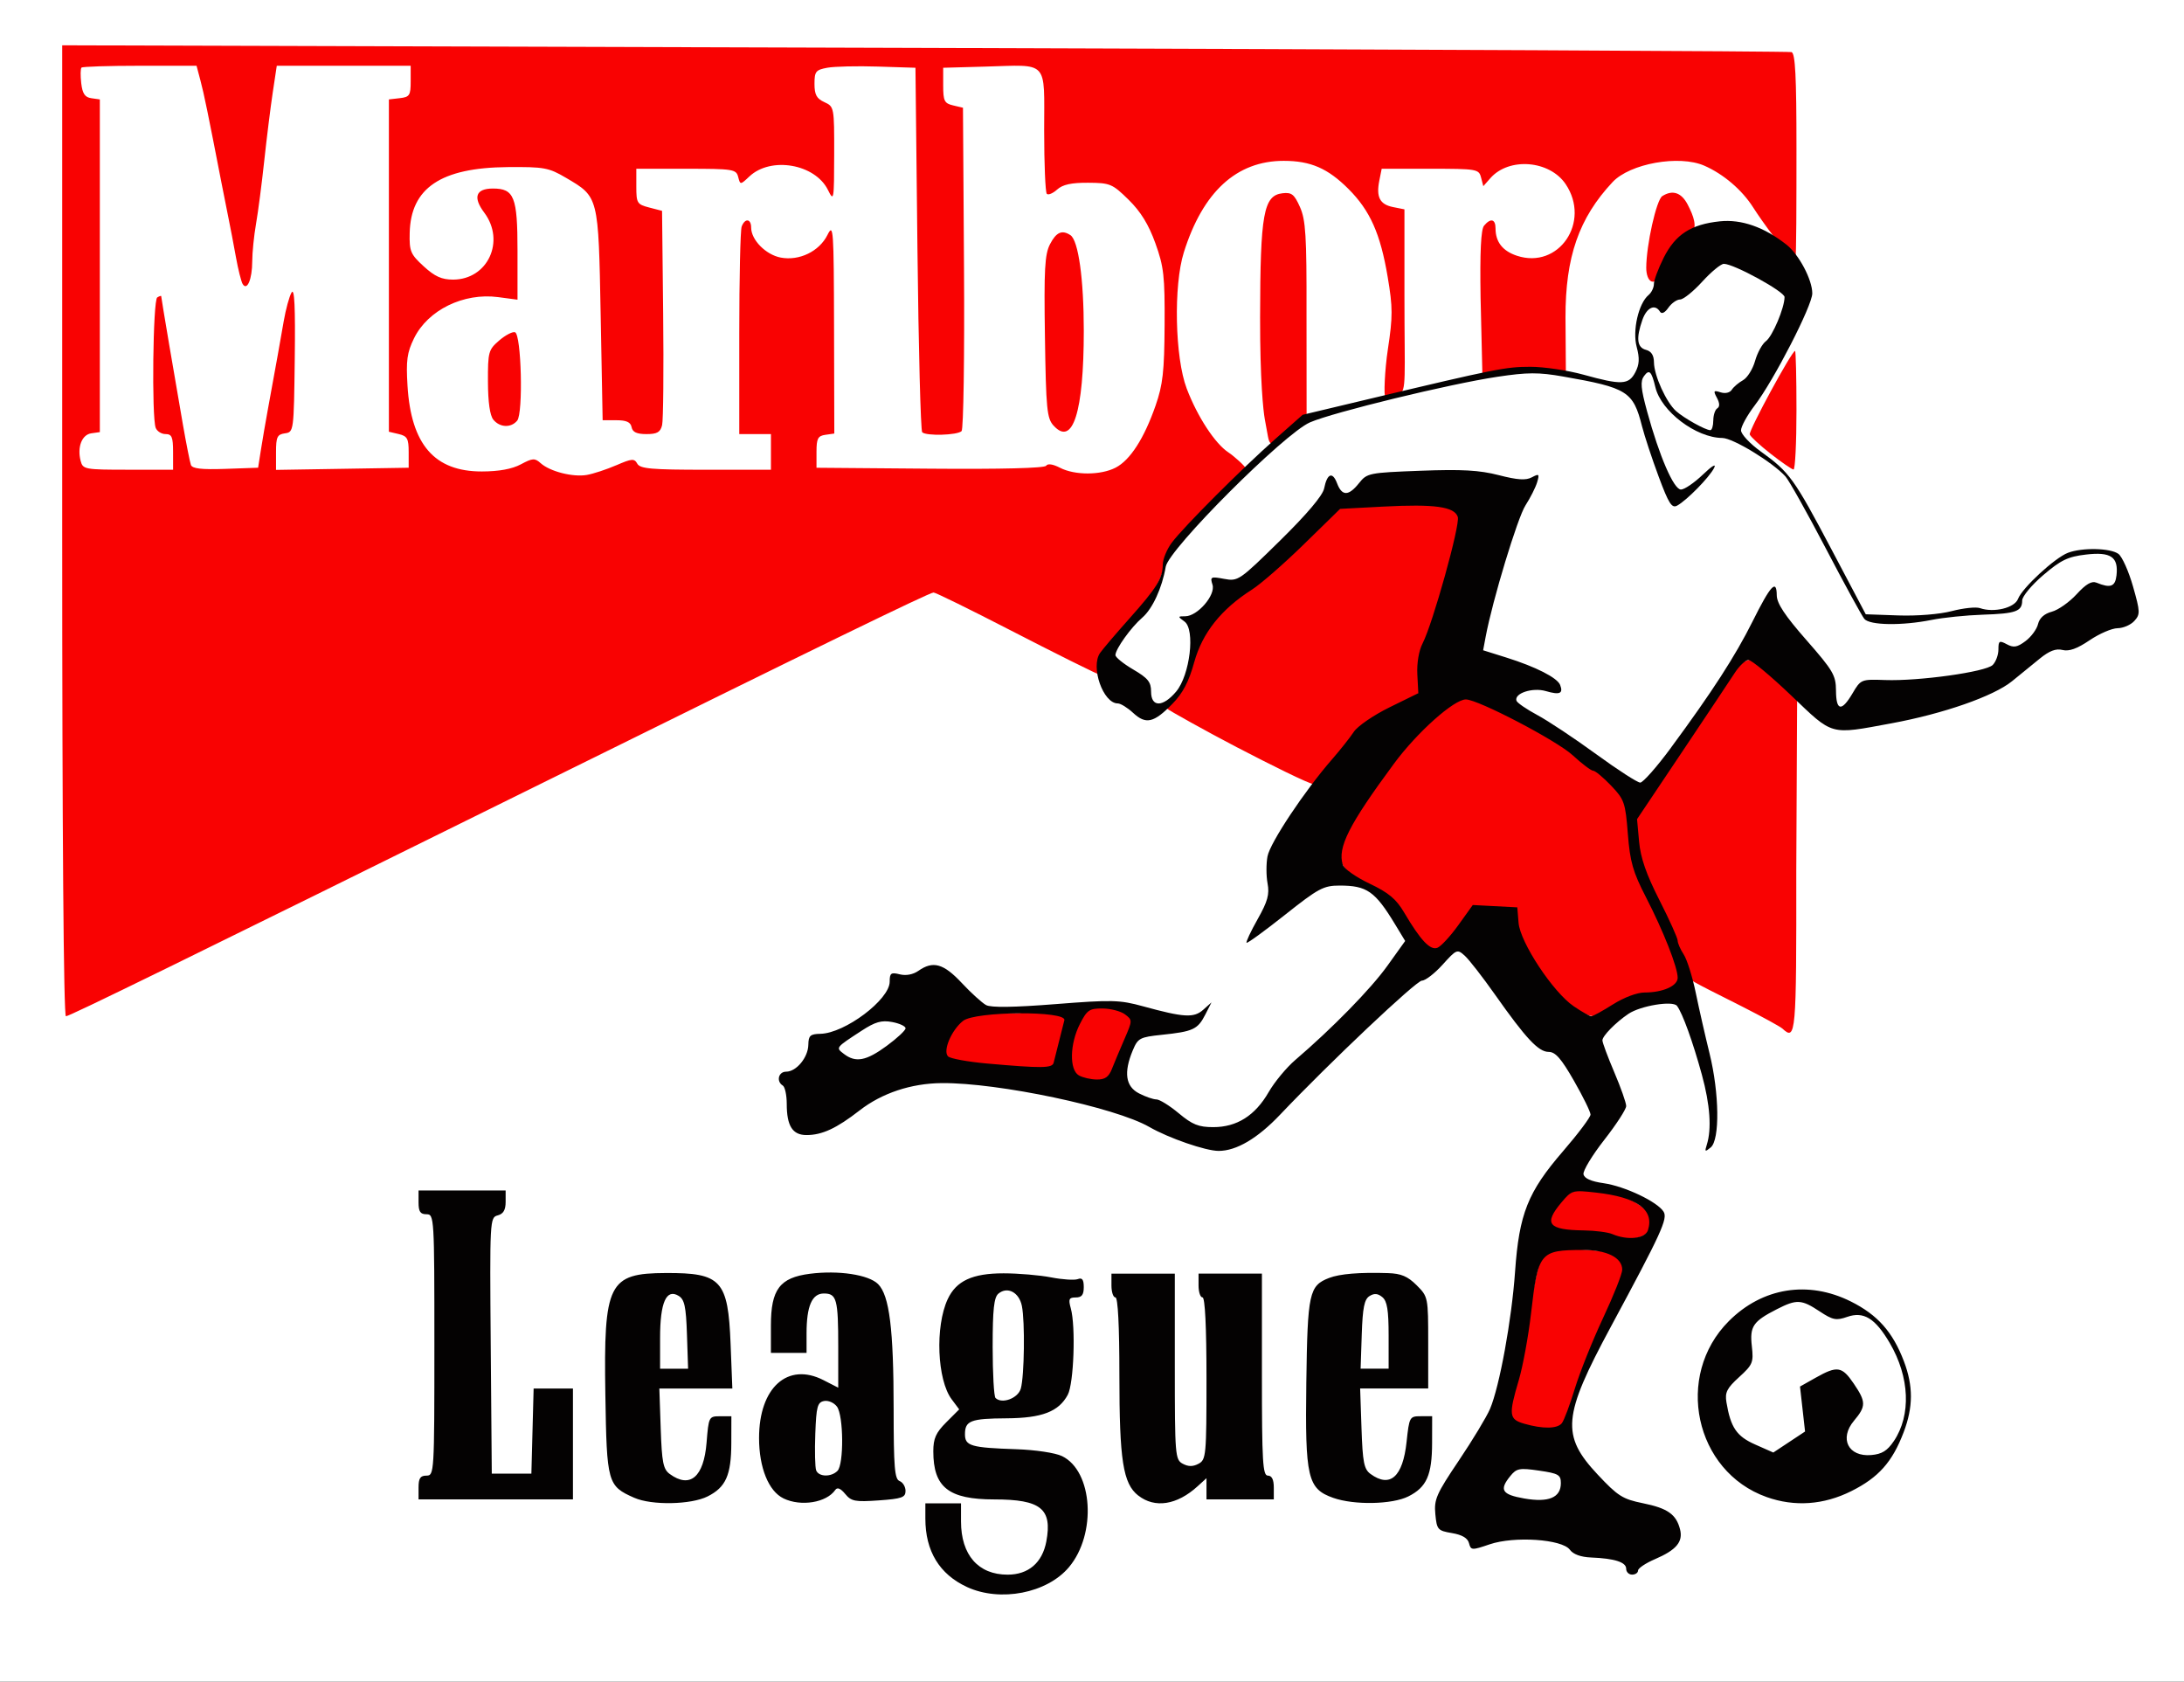
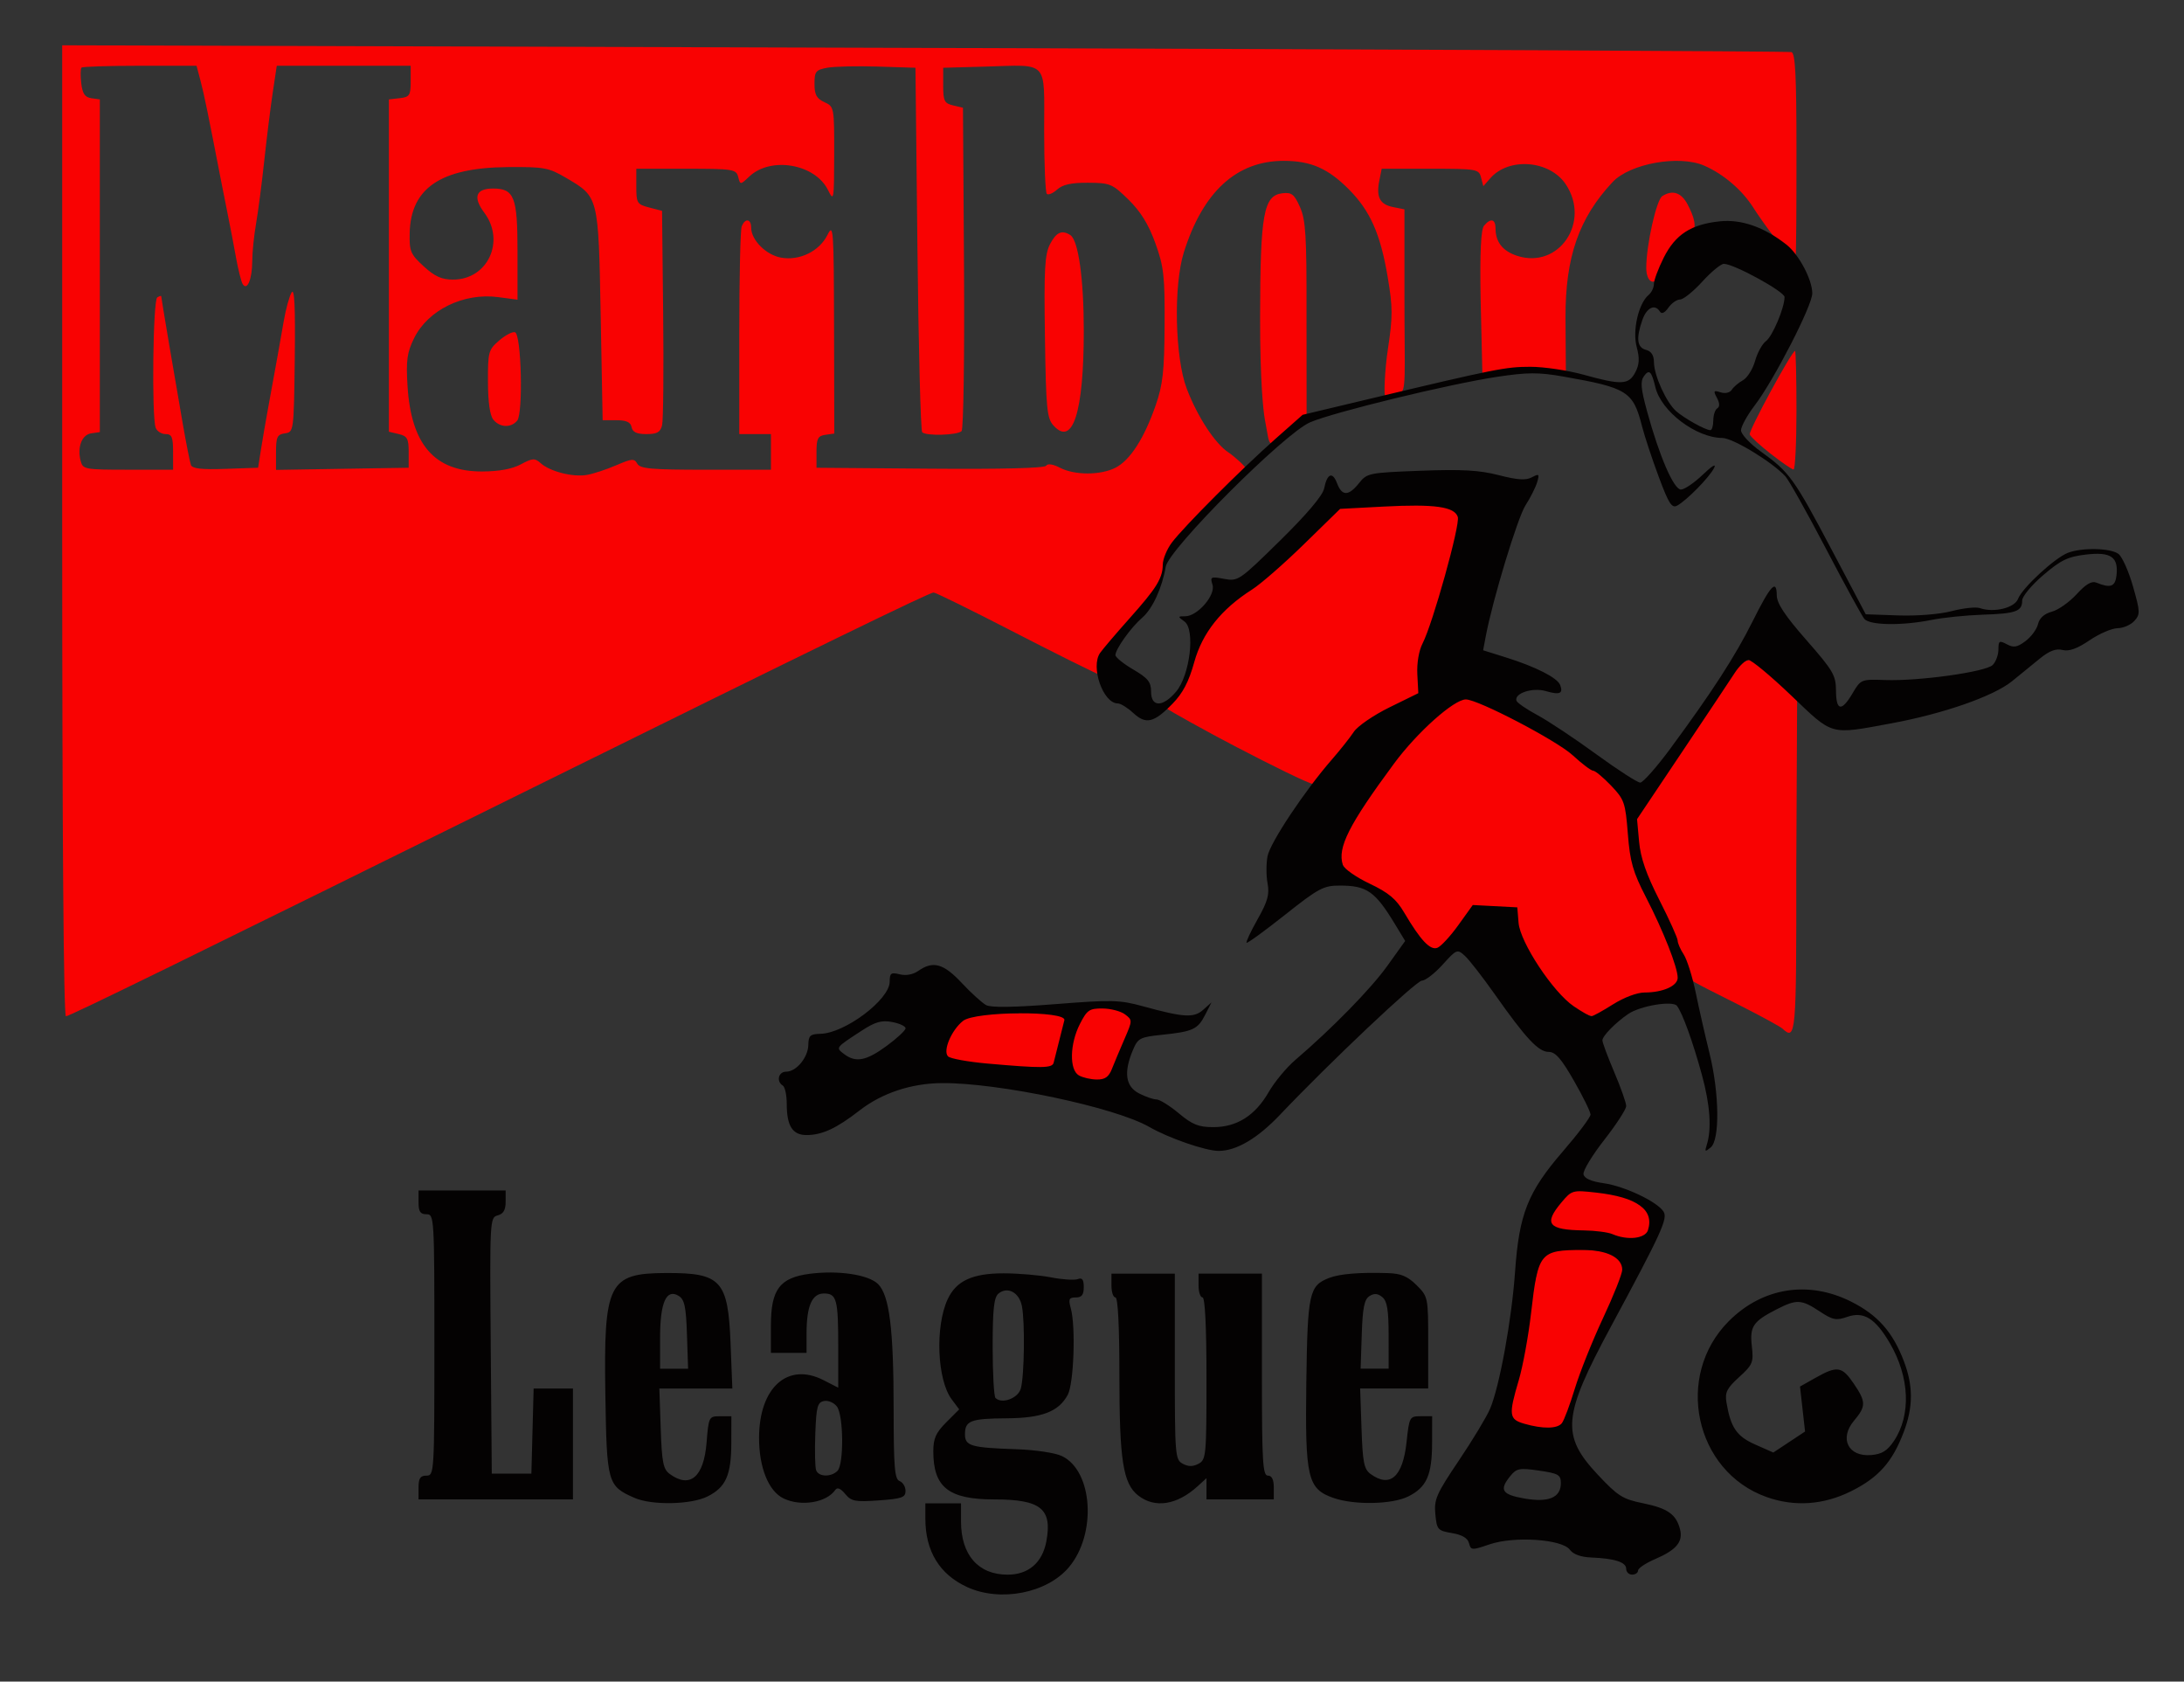
<svg xmlns="http://www.w3.org/2000/svg" height="277.457" viewBox="0 0 145.94 112.347" width="360.416">
  <rect x="0" y="0" width="145.94" height="112.347" fill="#333333" stroke="none" />
  <g transform="translate(-54.927 -112.504)">
-     <path d="m54.927-224.851h145.94v112.347h-145.94z" fill="#fff" fill-rule="evenodd" stroke-linecap="round" stroke-linejoin="bevel" stroke-width=".816" transform="scale(1 -1)" />
    <g stroke-width=".265">
      <path d="m156.85 207.762c-.74-.161-1.254.001-1.168-.968.051-.572.835-3.054.98-3.425.144-.371.272-1.685.548-3.577.367-2.511.707-3.382 1.036-3.624.543-.4 4.218-.161 4.932.221.746.399.319 1.501-.998 4.206-.65 1.336-1.421 3.241-1.814 4.514-.393 1.273-.96 2.677-1.117 2.784-.324.221-.739.302-1.873.056zm6.113-12.59c-.364-.12-1.552-.36-2.321-.374-1.526-.029-2.852-.354-2.347-1.299.253-.473 1.251-1.553 2.78-1.552 2.146.001 4.454 1.4 4.317 2.365-.093.653-1.285 1.236-2.43.86zm-35.982-10.482c-.492-.492-.846-2.602-.244-3.589.496-.813 1.184-1.56 2.054-1.419 1.275.207 2.33.723 1.872 1.606-.212.409-.887 1.711-1.058 2.28-.259.864-.481 1.216-1.065 1.216-.384 0-1.384.08-1.559-.095zm-6.522-.722c-.973-.168-7.89-.615-3.192-2.915.273-.133 1.596-.286 2.218-.747.265-.197 1.647-.14 3.417-.112 4.358-.549 3.223.148 2.789 2.321-.183.917-.033 1.761-1.47 1.801-.798.022-2.79-.18-3.763-.348zm53.572-2.745c-.138-.129-1.342-.788-2.674-1.465-1.333-.677-3.447-1.709-3.576-1.886-.129-.177-.514-1.435-.854-2.235-.34-.8-.831-1.98-1.464-3.317-.69-1.459-1.338-3.244-1.431-4.087l.387-1.933c.194-.969 2.067-2.981 3.016-4.083 1.845-2.139 2.99-4.74 3.451-5.306l1.213-.43 1.716.795 1.201 1.824-.058 11.574c.012 10.986-.023 11.389-.927 10.548zm-114.948-33.259v-32.434l57.613.175c31.687.096 57.762.222 57.944.279.253.08.331 1.608.331 6.462 0 3.497-.006 7.311-.072 7.311-.466 0-2.23-2.463-2.821-3.395-.743-1.17-1.991-2.235-3.271-2.792-1.68-.731-4.96-.142-6.123 1.098-2.251 2.402-3.155 5.002-3.147 9.044l.026 3.72-2.201-.135c-1.178.029-2.155.033-2.519.07l-.858.195-.122-5.151c-.05-3.067.022-4.577.231-4.829.438-.528.768-.45.768.181 0 .905.475 1.511 1.431 1.827 2.793.922 4.955-2.253 3.257-4.782-1.073-1.597-3.786-1.816-5.03-.404l-.474.538-.152-.582c-.146-.56-.276-.582-3.396-.582h-3.243l-.158.791c-.221 1.103.034 1.592.919 1.769l.76.152v5.778c0 5.527.154 6.322-.358 6.596-.294.157-.801.257-.917.186-.116-.071-.044-1.821.166-3.204.334-2.203.332-2.801-.012-4.843-.487-2.889-1.174-4.43-2.617-5.873-1.382-1.382-2.53-1.881-4.332-1.881-3.147 0-5.4 2.065-6.672 6.114-.697 2.22-.596 7.031.192 9.1.716 1.881 1.893 3.679 2.791 4.268.355.233 1.167.948 1.167 1.098s-1.451 1.3-2.829 2.702c-2.195 2.234-2.337 2.495-2.61 3.681-.256 1.108-.689 1.921-2.39 3.832-1.143 1.284-1.897 2.415-1.897 2.675 0 .26.271.927.115.927s-3.462-1.662-6.143-3.044-4.986-2.514-5.121-2.514c-.268 0-7.954 3.741-25.55 12.437-25.079 12.394-32.189 15.874-32.427 15.874-.154 0-.249-12.338-.249-32.434zm37.027-4.377c1.039-.451 1.202-.463 1.402-.105.189.338.948.405 4.579.405h4.352v-1.191-1.191h-1.058-1.058v-6.725c0-3.699.072-6.914.161-7.144.221-.576.633-.527.633.075 0 .821.984 1.815 1.98 2.002 1.238.232 2.572-.415 3.119-1.513.399-.802.424-.447.44 6.209l.017 7.059-.595.085c-.504.072-.595.247-.595 1.143v1.058l7.593.062c4.756.039 7.653-.035 7.754-.197.1-.161.452-.109.926.136.987.51 2.721.506 3.717-.009.97-.502 1.904-1.952 2.666-4.139.488-1.4.587-2.281.605-5.379.019-3.287-.05-3.904-.618-5.479-.451-1.251-.979-2.108-1.788-2.901-1.084-1.064-1.233-1.127-2.705-1.135-1.122-.007-1.701.12-2.07.454-.282.255-.593.384-.69.287-.097-.097-.177-2-.177-4.229 0-4.769.351-4.391-3.969-4.271l-2.778.077v1.179c0 1.039.078 1.197.661 1.335l.661.156.069 10.687c.038 5.878-.035 10.791-.162 10.918-.278.278-2.37.338-2.632.076-.102-.102-.245-5.623-.318-12.268l-.132-12.083-2.514-.08c-1.382-.044-2.9-.009-3.373.078-.775.143-.86.249-.86 1.078 0 .724.141.984.661 1.221.653.298.661.342.655 3.5-.006 3.066-.023 3.164-.414 2.371-.861-1.745-3.816-2.256-5.25-.909-.61.573-.611.573-.752.031-.134-.511-.336-.543-3.474-.543h-3.332v1.183c0 1.113.051 1.196.86 1.406l.86.223.074 6.862c.041 3.774.009 7.13-.071 7.458-.116.472-.332.595-1.047.595-.648 0-.927-.13-.992-.463-.065-.335-.344-.463-1.012-.463h-.922l-.132-7.024c-.15-7.969-.129-7.886-2.313-9.17-1.162-.683-1.463-.738-3.905-.718-4.459.038-6.475 1.394-6.544 4.402-.028 1.224.054 1.42.938 2.229.741.679 1.202.887 1.964.886 2.315-.003 3.507-2.569 2.08-4.475-.772-1.031-.563-1.609.581-1.609 1.421 0 1.642.558 1.642 4.151v3.275l-1.294-.172c-2.31-.306-4.695.862-5.621 2.752-.468.956-.539 1.478-.435 3.175.24 3.925 1.804 5.726 4.968 5.721 1.142-.002 2.017-.162 2.604-.476.785-.42.933-.429 1.323-.08.623.559 2.153.949 3.085.788.437-.076 1.323-.368 1.969-.648zm29.219-2.647c-.445-.491-.505-1.105-.577-5.929-.068-4.502-.013-5.513.338-6.191.417-.806.799-.977 1.364-.607.532.348.894 2.929.894 6.381 0 5.444-.736 7.759-2.017 6.345zm-37.433-.394c-.231-.279-.359-1.168-.363-2.536-.007-1.994.034-2.142.75-2.758.416-.358.892-.606 1.058-.551.425.141.555 5.413.146 5.905-.411.495-1.154.467-1.591-.06zm-21.404 2.149c0-.992-.084-1.191-.501-1.191-.275 0-.573-.188-.661-.419-.275-.718-.182-8.533.104-8.71.146-.09.265-.127.265-.082.001.11.927 5.589 1.445 8.548.229 1.31.472 2.535.539 2.723.09.25.706.321 2.307.265l2.184-.077.187-1.191c.103-.655.312-1.875.466-2.712.573-3.127.815-4.471 1.058-5.885.138-.799.374-1.663.525-1.918.195-.33.256.955.213 4.43-.061 4.853-.067 4.896-.657 4.979-.516.073-.595.242-.595 1.263v1.179l4.432-.072 4.432-.072v-1.046c0-.898-.094-1.069-.661-1.203l-.661-.156v-11.101-11.101l.728-.084c.656-.075.728-.186.728-1.124v-1.041h-4.474-4.474l-.269 1.786c-.148.982-.403 3.036-.568 4.564-.164 1.528-.411 3.423-.549 4.211-.138.788-.252 1.919-.254 2.514-.004 1.19-.342 1.988-.638 1.509-.098-.159-.303-.975-.454-1.814s-.373-2.001-.493-2.584c-.119-.582-.332-1.654-.473-2.381-.896-4.621-1.165-5.929-1.4-6.813l-.263-.992h-3.782c-2.08 0-3.838.056-3.906.124-.068.068-.076.538-.017 1.044.081.697.245.939.675 1l.568.081v11.113 11.113l-.57.081c-.632.09-.953.923-.712 1.845.147.563.277.587 3.165.587h3.012zm94.255 37.523c-1.408-.551-4.602-4.54-4.602-6.004 0-.911-.23-.276-1.149-.531-1.988-.552-1.274-1.084-2.63.925-1.114 1.651-2.061 1.938-3.023.048-.779-1.53-1.575-2.42-3.275-3.219-1.754-.824-2.196-1.901-.731-4.359 1.446-2.426 4.516-6.145 4.82-6.145.128 0 .527-.571 1.024-1.008s1.414-.745 1.664-.745 1.355.075 2.322.563c.967.488 2.147 1.471 2.526 1.624.379.154 1.271.624 2.091 1.292.82.668 1.559 1.214 1.678 1.214s.847.466 1.294.939c.736.779.857 1.189 1.004 3.217.141 1.954.388 2.38 1.398 4.35 1.407 2.746 2.573 5.441 2.23 5.784-.136.136-1.349.613-2.179.748-.83.135-1.922.657-2.318.931-1.11.769-1.576.596-2.142.374zm-23.13-17.769c-2.136-1.115-4.613-2.502-4.711-2.602-.098-.1.462-.593.826-1.075s.823-1.397 1.011-2.253c.276-1.254.81-2.038 1.773-3.022.658-.672 1.543-1.357 2.02-1.65.476-.293 2.026-1.662 3.513-3.043l2.424-2.35 3.775-.202c2.462-.132 3.817.119 4.209.412.499.373.35.915-.236 2.836-.328 1.075-1.101 3.017-1.55 4.326-.449 1.31-1.035 2.726-.965 3.441l.146 1.483-2.097 1.33c-1.443.711-1.593.948-2.997 2.703-1.119 1.398-1.7 2.115-2.049 2.109-.291-.004-2.955-1.33-5.091-2.445zm35.638-19.623c-.725-.567-1.358-1.151-1.407-1.297-.082-.245 2.813-5.581 3.028-5.581.052 0 .095 1.786.095 3.969 0 2.183-.089 3.963-.198 3.955-.109-.008-.792-.478-1.517-1.045zm-33.811-2.314c-.1-.547-.321-2.564-.315-6.813.011-6.931.23-8.138 1.501-8.285.608-.07.785.07 1.166.926.381.856.447 1.923.435 7.053l.006 6.772-.932.773c-1.17.97-1.467 1.734-1.655.704zm25.489-10.12c.005-1.528.679-4.538 1.072-4.787.693-.439 1.28-.239 1.702.577.392.757.667 1.495.244 1.963-.251.278-.423.644-.61.644-.187 0-.66.661-1.101 1.57-.777 1.601-1.309.929-1.307.032z" fill="#f90202" />
      <path d="m119.54 218.528c-1.837-.848-2.778-2.395-2.778-4.566v-1.019h1.191 1.191v1.204c0 2.243 1.151 3.559 3.114 3.559 1.391 0 2.32-.797 2.587-2.218.41-2.184-.364-2.809-3.477-2.809-3.052 0-4.075-.807-4.075-3.214 0-.858.173-1.245.865-1.937l.865-.865-.504-.675c-.972-1.302-1.114-4.854-.267-6.681.57-1.231 1.652-1.733 3.734-1.733.984 0 2.414.122 3.176.27.763.148 1.566.2 1.786.116.293-.113.399.03.399.536 0 .516-.135.69-.534.69-.456 0-.504.107-.332.728.336 1.206.202 5.018-.203 5.774-.603 1.127-1.724 1.558-4.091 1.572-2.398.014-2.778.16-2.778 1.065 0 .783.397.898 3.44 1 1.267.043 2.596.243 3.043.459 2.068.998 2.331 5.205.464 7.423-1.465 1.741-4.591 2.348-6.814 1.323zm3.601-13.258c.236-.856.283-4.458.071-5.515-.183-.914-.965-1.325-1.569-.824-.297.247-.384 1.048-.384 3.55 0 1.777.085 3.316.189 3.419.428.428 1.512.024 1.693-.63zm40.452 12.044c0-.443-.772-.691-2.346-.755-.686-.028-1.196-.214-1.417-.517-.517-.707-3.714-.924-5.36-.363-1.196.408-1.255.404-1.381-.078-.089-.339-.46-.559-1.138-.673-.953-.161-1.012-.228-1.111-1.264-.094-.984.065-1.346 1.569-3.58.92-1.367 1.858-2.92 2.084-3.451.635-1.494 1.449-5.95 1.674-9.168.271-3.866.852-5.326 3.204-8.048 1.012-1.171 1.839-2.274 1.839-2.451 0-.177-.497-1.191-1.106-2.254-.851-1.487-1.241-1.932-1.692-1.932-.682 0-1.515-.891-3.597-3.844-.818-1.16-1.721-2.321-2.007-2.579-.504-.456-.55-.438-1.483.595-.529.586-1.151 1.066-1.381 1.066-.38 0-6.169 5.469-9.479 8.957-1.505 1.586-2.921 2.42-4.106 2.42-.865 0-3.335-.853-4.631-1.599-2.286-1.316-10.093-2.965-13.875-2.931-2.044.018-3.996.668-5.485 1.825-1.545 1.201-2.505 1.646-3.549 1.646-.935 0-1.32-.608-1.32-2.084 0-.583-.119-1.134-.265-1.224-.449-.277-.292-.926.224-.926.685 0 1.47-.953 1.484-1.8.01-.61.127-.716.806-.73 1.635-.034 4.63-2.287 4.63-3.483 0-.574.087-.638.672-.491.419.105.889.016 1.25-.236.976-.684 1.676-.487 2.893.812.626.669 1.359 1.334 1.628 1.479.327.176 1.86.154 4.63-.064 3.778-.298 4.292-.285 5.861.146 2.732.75 3.391.788 4.017.231l.554-.493-.423.828c-.499.976-.812 1.12-2.899 1.338-1.471.154-1.598.222-1.94 1.041-.616 1.475-.481 2.408.414 2.871.429.222.954.404 1.166.404s.884.417 1.493.926c.909.759 1.324.926 2.309.926 1.575 0 2.796-.772 3.698-2.338.391-.679 1.193-1.647 1.784-2.152 2.474-2.117 5.044-4.745 6.153-6.293l1.186-1.655-.681-1.123c-1.332-2.197-1.879-2.578-3.696-2.578-1.079 0-1.416.181-3.655 1.956-1.357 1.076-2.511 1.915-2.565 1.864-.054-.051.278-.758.737-1.572.671-1.188.802-1.66.664-2.393-.094-.502-.096-1.315-.004-1.806.17-.908 2.482-4.383 4.309-6.478.553-.635 1.21-1.463 1.458-1.841.248-.378 1.32-1.114 2.381-1.635l1.93-.948-.066-1.26c-.039-.748.103-1.586.349-2.061.68-1.315 2.522-7.928 2.355-8.454-.218-.686-1.551-.872-4.962-.692l-2.901.153-2.415 2.359c-1.328 1.298-2.891 2.662-3.473 3.032-2.058 1.309-3.318 2.892-3.862 4.854-.364 1.312-.76 2.067-1.459 2.783-1.24 1.27-1.77 1.392-2.621.604-.376-.349-.838-.634-1.027-.634-.984 0-1.839-2.452-1.178-3.38.196-.276 1.071-1.302 1.943-2.28 1.842-2.066 2.228-2.688 2.241-3.616.005-.372.277-1.033.605-1.468.802-1.067 4.669-4.939 6.917-6.926l1.823-1.612 4.527-1.079c8.355-1.992 9.044-2.129 10.694-2.129.904 0 2.504.238 3.554.529 2.531.702 3.015.679 3.455-.16.274-.524.296-.932.092-1.699-.293-1.097.124-2.909.798-3.469.194-.161.353-.493.353-.738s.295-1.034.656-1.754c.778-1.551 1.825-2.228 3.753-2.428 1.44-.149 2.952.381 4.447 1.557.833.655 1.727 2.341 1.727 3.257 0 .813-2.568 5.81-3.845 7.483-.504.661-.917 1.411-.917 1.667 0 .257.597.895 1.327 1.419 1.911 1.373 2.212 1.79 4.732 6.561l2.276 4.309 2.174.077c1.258.044 2.765-.078 3.577-.29.771-.201 1.618-.291 1.881-.198.923.324 2.314-.013 2.543-.617.279-.733 2.461-2.747 3.338-3.08.95-.361 2.837-.32 3.371.073.247.182.684 1.157.972 2.167.486 1.704.492 1.871.09 2.315-.238.263-.743.481-1.12.484-.378.003-1.22.366-1.871.807-.829.562-1.371.756-1.806.647-.443-.111-.881.056-1.526.582-.498.406-1.329 1.083-1.848 1.505-1.232 1.002-4.583 2.172-8.056 2.813-4.165.769-3.867.851-6.704-1.861-1.37-1.31-2.654-2.376-2.854-2.37-.2.006-.611.393-.914.86-.303.467-1.895 2.857-3.54 5.311l-2.99 4.462.137 1.505c.098 1.082.48 2.18 1.357 3.904.671 1.319 1.22 2.537 1.22 2.707s.182.586.404.925.585 1.495.807 2.57c.222 1.075.636 2.894.919 4.041.655 2.653.695 5.769.081 6.279-.384.318-.415.298-.265-.175.335-1.056.222-2.668-.328-4.679-.6-2.193-1.297-4.123-1.664-4.602-.279-.365-2.436-.01-3.244.534-.854.575-1.738 1.475-1.738 1.771 0 .148.357 1.108.794 2.134.437 1.026.794 2.04.794 2.254s-.66 1.232-1.467 2.263c-.807 1.031-1.43 2.063-1.386 2.293.054.279.503.479 1.35.6 1.405.201 3.581 1.234 4 1.898.295.467-.135 1.405-3.535 7.716-3.209 5.957-3.321 7.232-.866 9.852 1.345 1.435 1.668 1.64 3.027 1.915 1.646.334 2.224.742 2.477 1.748.209.831-.253 1.378-1.679 1.989-.621.266-1.128.607-1.128.758s-.179.274-.397.274-.397-.176-.397-.392zm-4.366-5.722c0-.556-.161-.649-1.455-.837-1.308-.19-1.502-.154-1.918.356-.762.934-.572 1.243.926 1.505 1.631.285 2.447-.057 2.447-1.025zm.067-4.006c.145-.182.536-1.224.869-2.315s1.181-3.212 1.885-4.712c.704-1.5 1.28-2.952 1.28-3.226 0-.809-1.027-1.323-2.639-1.319-2.866.007-2.983.149-3.454 4.23-.176 1.528-.545 3.535-.818 4.46-.692 2.338-.657 2.623.362 2.917 1.242.358 2.211.345 2.515-.035zm5.754-12.898c.433-1.364-.724-2.201-3.464-2.508-1.577-.176-1.628-.162-2.315.655-1.211 1.439-.891 1.839 1.502 1.872.752.01 1.606.121 1.897.246 1.018.437 2.2.306 2.381-.265zm-35.816-10.782c.159-.4.534-1.294.835-1.987.538-1.241.539-1.265.037-1.645-.28-.212-.954-.389-1.496-.394-.887-.008-1.041.098-1.521 1.039-.676 1.325-.712 3.056-.071 3.429.255.148.793.273 1.196.278.557.006.802-.166 1.022-.72zm-3.899-.397c.048-.182.206-.807.35-1.389.144-.582.309-1.237.367-1.455.17-.644-5.943-.607-6.767.041-.778.612-1.37 2.01-1.005 2.374.148.148 1.326.363 2.618.478 3.643.323 4.341.315 4.437-.049zm-11.151-1.134c.691-.507 1.257-1.035 1.257-1.172 0-.138-.402-.326-.894-.418-.713-.134-1.128-.015-2.047.583-1.753 1.142-1.737 1.121-1.175 1.55.785.599 1.485.466 2.86-.543zm48.528-2.769c.727-.461 1.611-.794 2.109-.794 1.228 0 2.214-.439 2.214-.986-0-.699-.953-3.118-2.122-5.386-.87-1.688-1.061-2.359-1.208-4.233-.164-2.089-.233-2.289-1.122-3.22-.521-.546-1.059-.992-1.195-.992-.136 0-.753-.466-1.371-1.036-1.062-.979-6.323-3.727-7.135-3.727-.799 0-3.262 2.2-4.807 4.294-3.017 4.087-3.783 5.603-3.417 6.756.083.263.887.827 1.785 1.254 1.278.607 1.782 1.028 2.315 1.932 1.096 1.858 1.74 2.542 2.22 2.357.237-.091.866-.771 1.398-1.512l.967-1.346 1.488.078 1.488.078.084 1.031c.107 1.313 2.305 4.639 3.684 5.576.541.368 1.072.669 1.178.669.107 0 .757-.357 1.446-.794zm3.862-17.132c2.755-3.733 4.311-6.139 5.464-8.45 1.208-2.423 1.609-2.857 1.618-1.752.004.542.539 1.351 1.979 2.992 1.786 2.036 1.973 2.356 1.979 3.373.007 1.372.372 1.432 1.108.183.548-.929.577-.941 2.174-.884 2.264.081 6.728-.544 7.19-1.006.21-.21.381-.674.381-1.033 0-.583.06-.62.562-.351.457.245.691.205 1.25-.213.379-.283.754-.793.835-1.135.095-.403.419-.694.923-.828.427-.114 1.172-.639 1.655-1.166.626-.684 1.008-.905 1.332-.772.93.382 1.247.267 1.333-.484.142-1.236-.377-1.591-2.041-1.395-1.208.142-1.676.367-2.853 1.373-.775.662-1.408 1.425-1.408 1.696 0 .726-.417.876-2.631.948-1.1.036-2.641.193-3.425.35-1.984.397-4.134.363-4.493-.07-.162-.195-1.317-2.309-2.567-4.696-1.25-2.388-2.465-4.555-2.7-4.817-.857-.952-3.508-2.567-4.223-2.573-1.758-.014-4.087-1.779-4.471-3.388-.256-1.073-.411-1.225-.761-.747-.255.348-.213.826.205 2.355.822 3.007 1.784 5.225 2.264 5.225.232 0 .888-.446 1.458-.992.624-.598.924-.774.754-.444-.323.63-1.827 2.161-2.463 2.508-.36.196-.564-.123-1.24-1.94-.445-1.196-.945-2.711-1.112-3.366-.591-2.323-.975-2.565-5.274-3.317-1.64-.287-2.378-.284-4.395.019-3.194.479-10.925 2.359-12.512 3.042-1.714.737-9.445 8.472-9.645 9.649-.24 1.413-.886 2.816-1.566 3.399-.748.641-1.794 2.102-1.794 2.504 0 .146.536.579 1.191.963.985.578 1.191.833 1.191 1.48 0 1.051.788 1.048 1.675-.006.923-1.097 1.287-4.147.559-4.679-.462-.338-.46-.353.047-.353.82 0 2.043-1.414 1.823-2.108-.169-.532-.116-.558.775-.391.934.175 1.02.116 3.746-2.563 1.795-1.765 2.842-3.004 2.938-3.476.204-1.009.56-1.15.867-.341.328.863.768.858 1.465-.016.535-.672.662-.697 4.111-.827 2.768-.105 3.93-.039 5.231.295 1.252.322 1.807.358 2.208.143.482-.258.517-.225.352.331-.101.34-.452 1.036-.78 1.546-.531.825-2.203 6.342-2.658 8.767l-.171.912 1.541.483c1.983.622 3.421 1.354 3.606 1.838.219.572-.03.677-.961.405-.886-.258-2.123.149-1.958.645.047.141.675.572 1.395.958.72.386 2.486 1.559 3.924 2.607 1.438 1.048 2.765 1.905 2.95 1.905s1.105-1.042 2.045-2.315zm2.842-21.879c0-.355.119-.72.265-.81.175-.108.167-.347-.023-.702-.253-.473-.223-.518.244-.369.314.1.622.028.75-.173.12-.188.456-.474.747-.635s.654-.741.808-1.288c.154-.547.48-1.142.726-1.322.437-.32 1.244-2.231 1.244-2.947 0-.365-3.387-2.219-4.054-2.219-.2 0-.85.536-1.446 1.191-.596.655-1.262 1.191-1.481 1.191-.219 0-.57.247-.782.549-.24.343-.45.442-.56.265-.333-.54-.887-.281-1.177.549-.431 1.236-.358 1.844.239 2.001.358.094.531.364.535.835.007.88.822 2.675 1.479 3.258.539.479 1.961 1.271 2.286 1.273.109.001.198-.289.198-.644zm-72.099 71.977c-1.79-.79-1.843-.978-1.937-6.895-.119-7.456.207-8.109 4.05-8.124 3.696-.015 4.151.485 4.319 4.74l.117 2.977h-2.439-2.439l.091 2.668c.077 2.272.167 2.723.605 3.043 1.353.988 2.275.205 2.459-2.088.14-1.739.156-1.77.9-1.77h.758l-.004 1.786c-.005 2.149-.364 2.958-1.587 3.571-1.105.554-3.732.604-4.891.092zm3.516-10.912c-.062-1.87-.164-2.341-.555-2.58-.824-.504-1.241.437-1.241 2.801v2.066h.936.936zm6.452 10.951c-.997-.48-1.634-2.054-1.634-4.036 0-3.367 1.912-5.087 4.299-3.868l.992.507v-2.728c0-3.186-.102-3.565-.961-3.565-.792 0-1.156.839-1.156 2.663v1.306h-1.191-1.191v-1.837c0-2.406.592-3.191 2.602-3.449 1.911-.245 3.931.06 4.56.689.757.757 1.037 3.003 1.039 8.339.001 3.904.067 4.693.398 4.82.218.084.397.38.397.659 0 .437-.247.524-1.786.633-1.582.112-1.839.063-2.247-.432-.308-.373-.528-.462-.661-.268-.586.851-2.291 1.131-3.461.568zm3.605-1.838c.435-.435.412-3.685-.031-4.291-.192-.262-.578-.432-.86-.378-.446.085-.522.365-.59 2.188-.043 1.15-.017 2.25.058 2.445.169.44.998.461 1.422.037zm20.098 1.647c-1.017-.8-1.259-2.349-1.259-8.062 0-3.273-.097-5.175-.265-5.175-.146 0-.265-.357-.265-.794v-.794h2.117 2.117v6.208c0 5.938.023 6.221.529 6.492.376.201.682.201 1.058 0 .503-.269.529-.554.529-5.698 0-3.433-.097-5.415-.265-5.415-.146 0-.265-.357-.265-.794v-.794h2.117 2.117v6.747c0 5.821.054 6.747.397 6.747.265 0 .397.265.397.794v.794h-2.249-2.249v-.708-.708l-.595.542c-1.38 1.257-2.859 1.486-3.966.615zm13.028.154c-1.712-.606-1.882-1.337-1.796-7.702.082-5.99.187-6.473 1.524-6.99.708-.274 2.044-.384 3.93-.323.883.029 1.321.214 1.918.81.766.766.773.804.773 3.836v3.063h-2.274-2.274l.091 2.668c.077 2.272.167 2.723.605 3.043 1.304.952 2.157.195 2.406-2.136.18-1.679.204-1.722.947-1.722h.763l-.004 1.786c-.005 2.149-.364 2.958-1.587 3.571-1.081.542-3.624.591-5.023.096zm3.704-10.845c0-1.7-.098-2.298-.419-2.564-.304-.252-.541-.271-.86-.071-.345.217-.457.774-.517 2.564l-.076 2.287h.936.936zm25.258 10.791c-4.807-1.707-6.179-8.1-2.522-11.756 2.242-2.242 5.302-2.733 8.153-1.308 1.787.893 2.8 2.034 3.544 3.995.628 1.653.623 3.055-.018 4.741-.756 1.989-1.675 3.023-3.498 3.933-1.849.924-3.789 1.059-5.66.395zm8.503-3.739c1.165-1.735 1.059-4.275-.273-6.549-.969-1.654-1.745-2.132-2.84-1.75-.743.259-.97.214-1.851-.369-1.21-.801-1.532-.817-2.851-.144-1.598.815-1.825 1.15-1.675 2.476.122 1.083.06 1.234-.849 2.061-.82.746-.959 1.023-.848 1.688.282 1.683.68 2.268 1.919 2.816l1.212.536 1.061-.702 1.061-.702-.169-1.502-.169-1.502 1.057-.595c1.432-.806 1.749-.757 2.53.392.833 1.226.836 1.519.021 2.487-1.002 1.191-.385 2.423 1.148 2.293.717-.061 1.076-.282 1.513-.932zm-98.584 3.102c0-.617.118-.794.529-.794.518 0 .529-.176.529-8.731s-.011-8.731-.529-8.731c-.412 0-.529-.176-.529-.794v-.794h2.91 2.91v.763c0 .542-.154.803-.533.902-.522.137-.531.312-.463 8.696l.07 8.557h1.323 1.323l.075-2.844.075-2.844h1.314 1.314v3.704 3.704h-5.159-5.159z" fill="#040202" />
    </g>
  </g>
</svg>